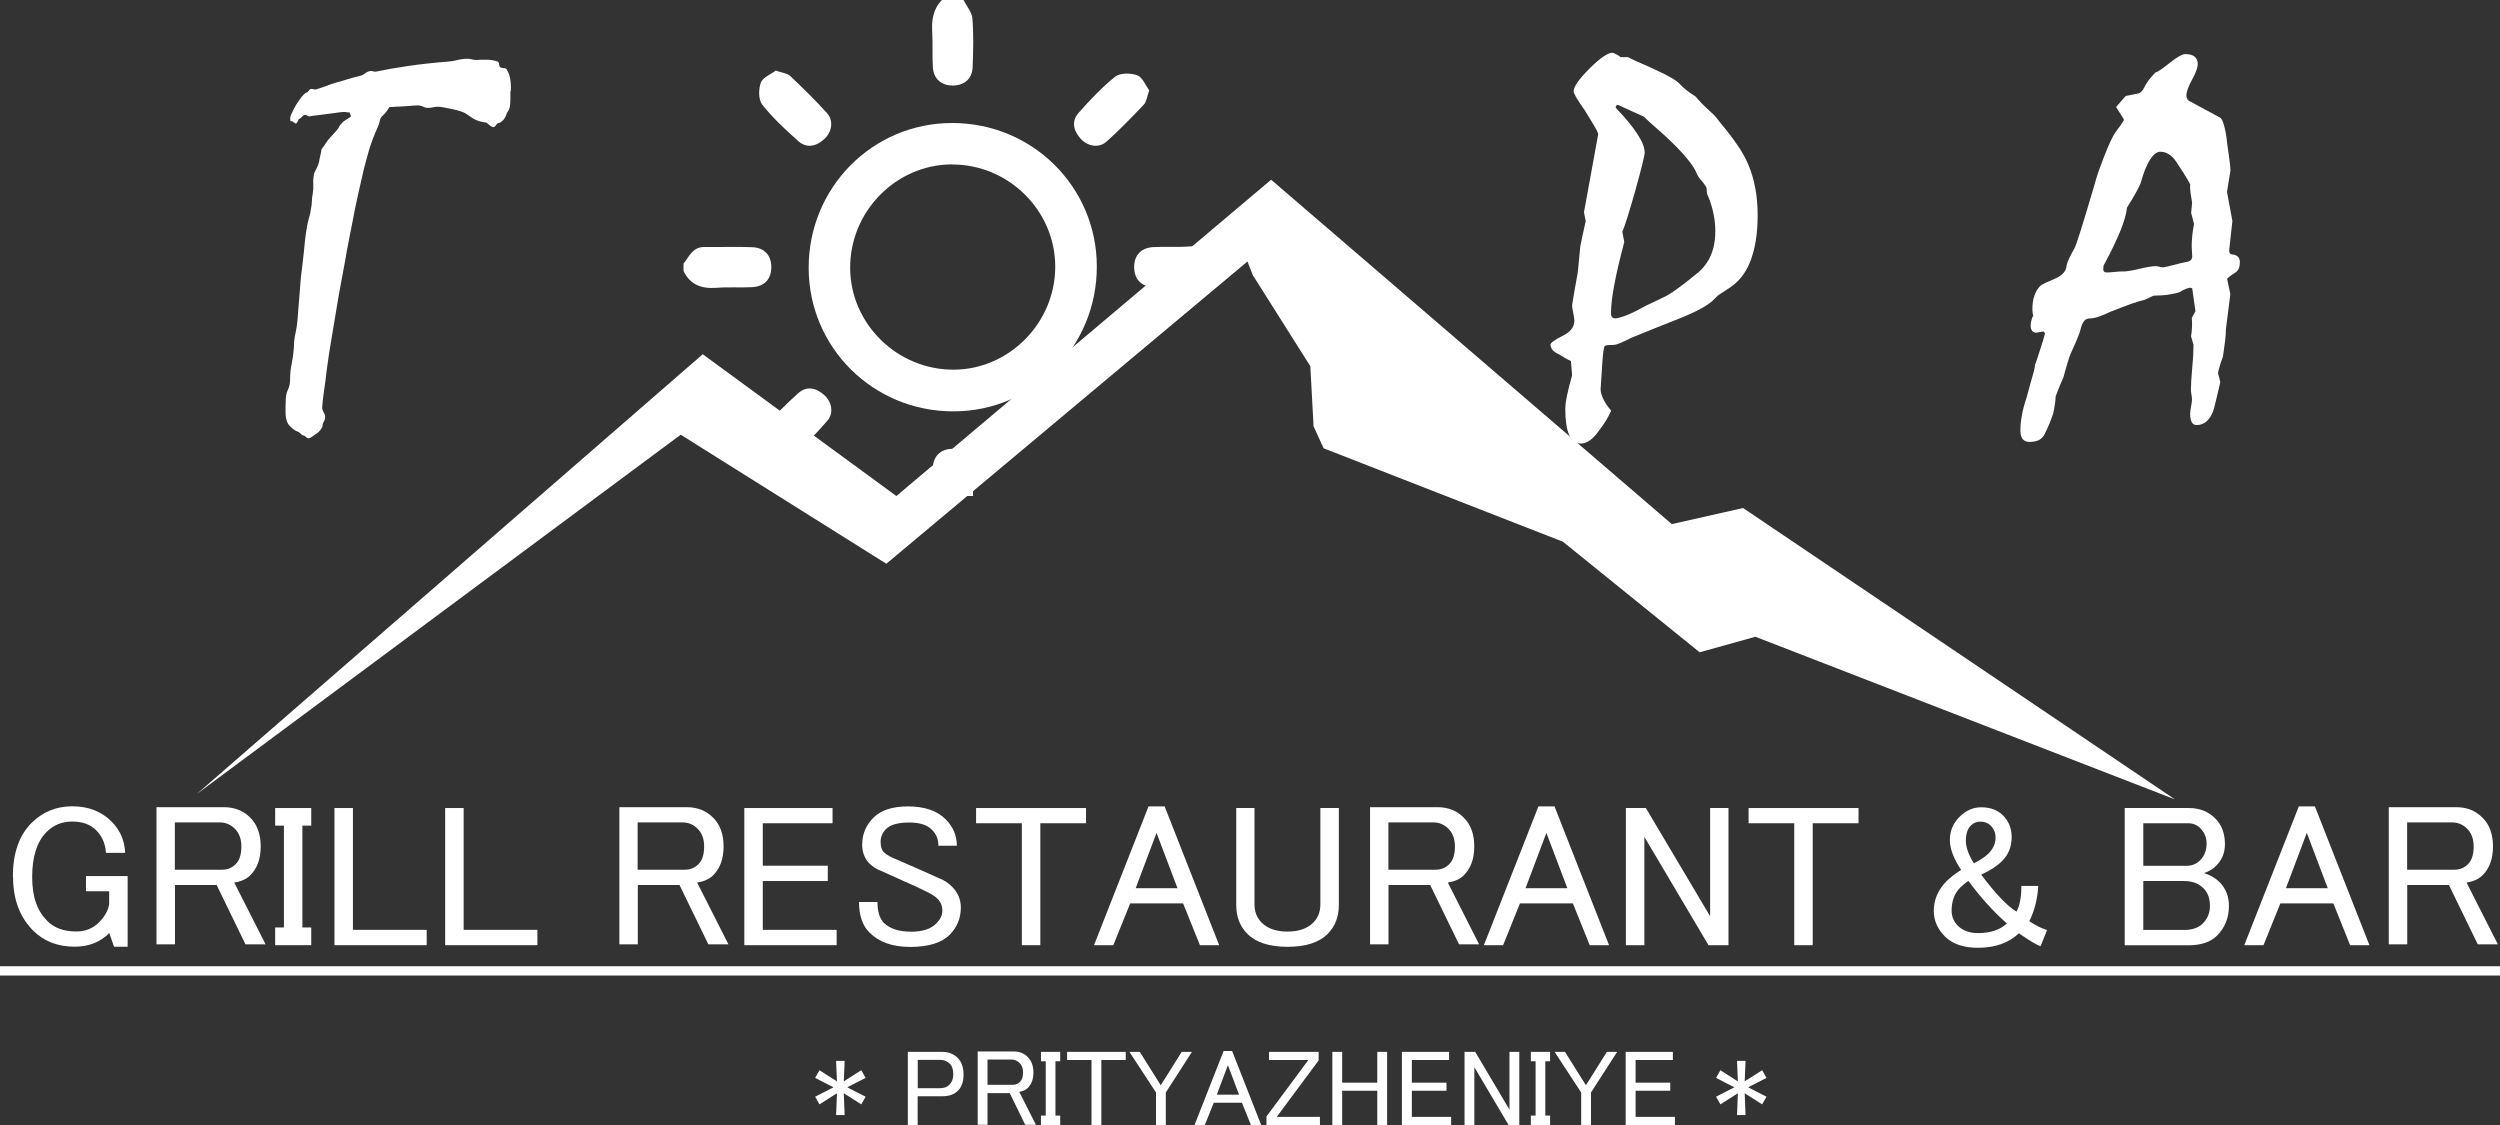
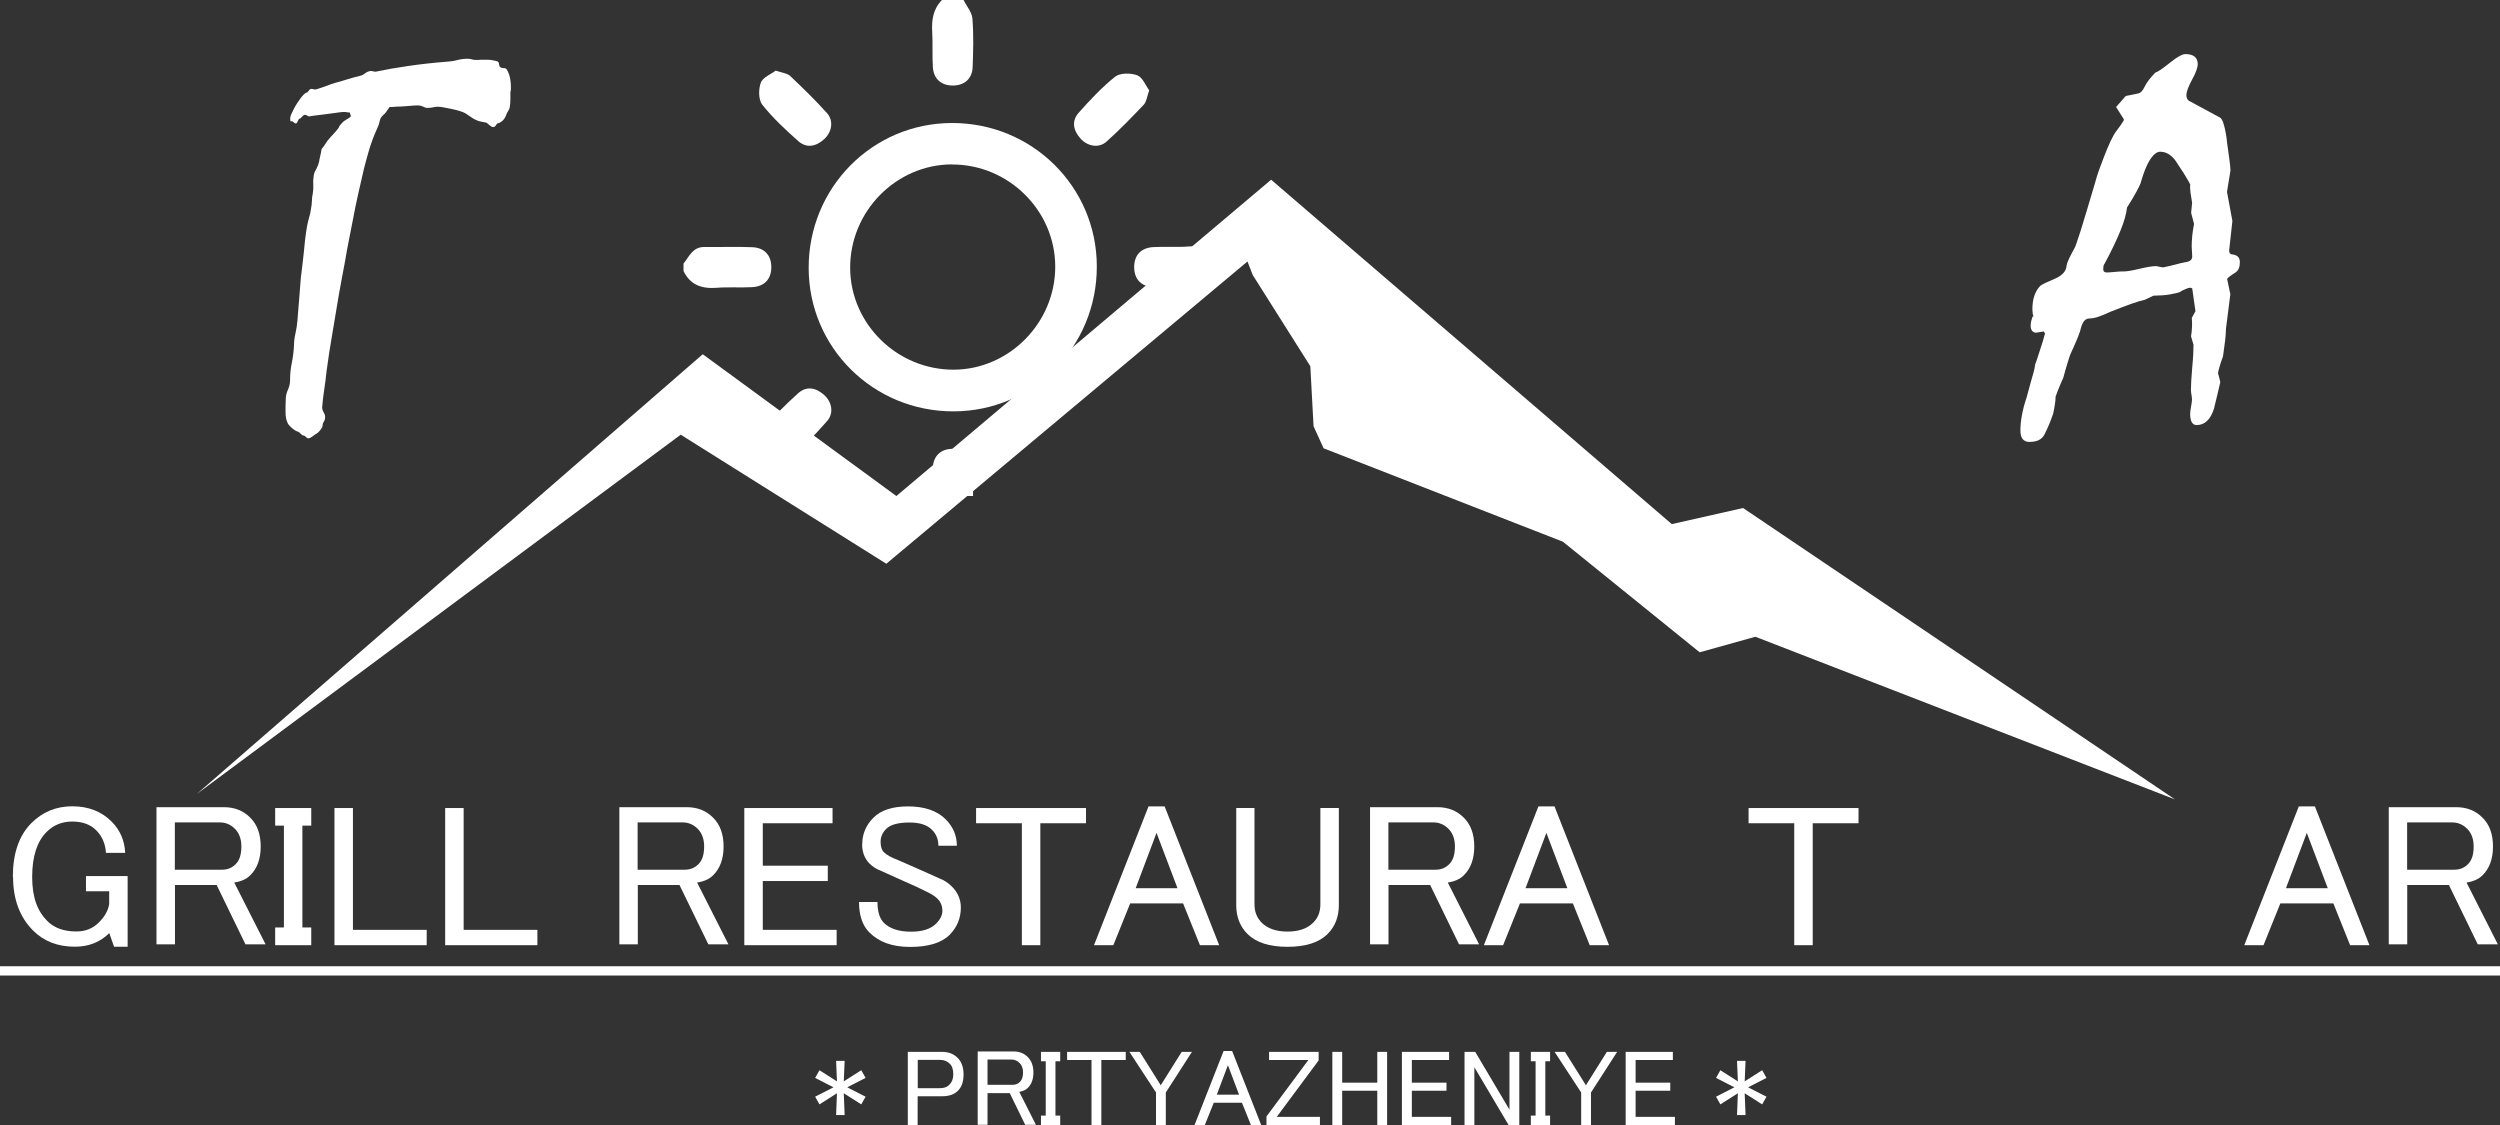
<svg xmlns="http://www.w3.org/2000/svg" width="160" height="72" viewBox="0 0 160 72" fill="none">
  <rect x="0" y="0" width="160" height="72" fill="#333333" stroke="none" />
  <g clip-path="url(#clip0_205_194833)">
    <path d="M43.738 17.328C44.166 18.233 44.899 18.489 45.853 18.42C46.613 18.357 47.38 18.42 48.148 18.378C48.935 18.33 49.364 17.853 49.364 17.099C49.364 16.346 48.935 15.855 48.148 15.821C47.132 15.779 46.108 15.821 45.093 15.807C44.332 15.793 44.111 16.415 43.745 16.871V17.334L43.738 17.328Z" fill="white" />
    <path d="M78.214 16.865C77.785 15.96 77.052 15.704 76.099 15.773C75.338 15.835 74.571 15.773 73.804 15.814C73.016 15.863 72.587 16.34 72.587 17.093C72.587 17.846 73.016 18.337 73.804 18.372C74.82 18.413 75.843 18.372 76.859 18.386C77.619 18.399 77.84 17.777 78.207 17.321V16.858L78.214 16.865Z" fill="white" />
    <path d="M60.285 0C59.704 0.588 59.614 1.313 59.663 2.094C59.704 2.827 59.656 3.566 59.704 4.306C59.752 5.066 60.264 5.488 61.017 5.474C61.722 5.46 62.22 5.039 62.248 4.306C62.289 3.269 62.317 2.219 62.234 1.182C62.199 0.774 61.861 0.394 61.667 0L60.285 0Z" fill="white" />
    <path d="M62.275 31.746C62.275 31.131 62.288 30.516 62.247 29.907C62.192 29.14 61.687 28.712 60.934 28.725C60.222 28.739 59.752 29.161 59.697 29.907C59.655 30.516 59.676 31.131 59.669 31.746H62.275Z" fill="white" />
    <path d="M61.031 26.327C66.125 26.32 70.21 22.18 70.196 17.044C70.189 11.95 66.056 7.859 60.92 7.873C55.826 7.88 51.742 12.02 51.755 17.155C51.762 22.249 55.896 26.341 61.031 26.327ZM60.92 10.527C64.535 10.513 67.528 13.464 67.535 17.058C67.542 20.639 64.611 23.631 61.066 23.659C57.444 23.687 54.43 20.749 54.41 17.162C54.389 13.54 57.333 10.534 60.92 10.52V10.527Z" fill="white" />
    <path d="M48.396 28.387C48.631 28.712 48.811 29.237 49.15 29.368C49.564 29.534 50.248 29.555 50.559 29.306C51.43 28.608 52.205 27.779 52.944 26.935C53.373 26.445 53.248 25.733 52.751 25.283C52.239 24.82 51.631 24.682 51.092 25.159C50.276 25.885 49.509 26.68 48.755 27.481C48.583 27.668 48.548 27.979 48.389 28.38L48.396 28.387Z" fill="white" />
    <path d="M49.654 4.513C49.336 4.755 48.818 4.949 48.694 5.287C48.541 5.702 48.535 6.379 48.783 6.697C49.461 7.554 50.276 8.308 51.092 9.033C51.631 9.51 52.239 9.372 52.751 8.902C53.241 8.453 53.366 7.734 52.937 7.25C52.191 6.414 51.382 5.633 50.567 4.859C50.387 4.686 50.062 4.665 49.654 4.52V4.513Z" fill="white" />
    <path d="M73.548 5.778C73.313 5.46 73.12 4.942 72.781 4.817C72.366 4.665 71.689 4.659 71.371 4.907C70.521 5.585 69.761 6.4 69.035 7.216C68.558 7.755 68.696 8.363 69.159 8.875C69.609 9.372 70.327 9.497 70.811 9.068C71.647 8.322 72.429 7.513 73.203 6.697C73.376 6.518 73.403 6.193 73.548 5.785V5.778Z" fill="white" />
-     <path d="M102.287 8.585C102.246 8.432 102.149 8.239 101.997 7.997C101.838 7.748 101.652 7.437 101.423 7.057C101.182 6.711 101.002 6.442 100.884 6.248C100.774 6.048 100.712 5.917 100.712 5.847C100.712 5.55 101.05 5.066 101.728 4.389C102.405 3.712 102.896 3.373 103.214 3.373C103.442 3.463 103.614 3.56 103.711 3.656H104.181C104.465 3.802 104.755 3.933 105.059 4.064C105.356 4.189 105.647 4.32 105.93 4.458C106.787 4.845 107.312 5.156 107.52 5.391C107.727 5.626 108.066 5.896 108.529 6.186C108.591 6.269 108.715 6.414 108.902 6.608C109.089 6.801 109.351 7.043 109.676 7.34C109.711 7.375 109.766 7.43 109.835 7.513C109.897 7.596 109.966 7.693 110.042 7.783C110.492 8.322 110.872 8.813 111.183 9.269C111.494 9.718 111.729 10.14 111.888 10.527C112.088 10.997 112.24 11.501 112.337 12.034C112.441 12.573 112.489 13.153 112.489 13.782C112.489 14.95 112.33 15.932 112.019 16.727C111.708 17.528 111.217 18.116 110.561 18.503C110.499 18.558 110.402 18.613 110.291 18.683C110.181 18.752 110.063 18.828 109.946 18.911L109.738 19.118C109.559 19.319 109.268 19.526 108.854 19.754C108.439 19.982 107.9 20.224 107.222 20.487C106.331 20.839 105.391 21.212 104.402 21.62C104.133 21.758 103.898 21.869 103.704 21.952C103.511 22.035 103.359 22.076 103.255 22.076C102.951 22.076 102.771 22.097 102.709 22.139C102.647 22.18 102.585 22.602 102.536 23.396C102.502 23.915 102.474 24.419 102.439 24.91C102.439 25.09 102.495 25.29 102.605 25.525C102.716 25.76 102.882 26.016 103.117 26.286C103.02 26.5 102.909 26.707 102.792 26.901C102.674 27.101 102.522 27.315 102.343 27.544C102.149 27.827 101.956 28.041 101.755 28.179C101.555 28.318 101.368 28.387 101.188 28.387C100.836 28.387 100.587 28.207 100.428 27.841C100.262 27.468 100.179 26.922 100.179 26.189C100.179 25.961 100.214 25.67 100.29 25.311C100.359 24.959 100.47 24.53 100.615 24.018L100.539 23.106C100.401 23.044 100.262 22.975 100.138 22.899C100.007 22.823 99.875 22.74 99.751 22.664C99.564 22.581 99.426 22.484 99.35 22.38C99.274 22.27 99.232 22.173 99.232 22.062C99.232 21.938 99.488 21.752 99.993 21.503C100.504 21.254 100.76 20.929 100.76 20.521C100.76 20.411 100.732 20.238 100.684 20.017C100.642 19.795 100.615 19.637 100.615 19.533C100.712 18.918 100.815 18.309 100.933 17.687C100.953 17.625 100.981 17.432 101.009 17.121C101.043 16.809 101.085 16.36 101.14 15.766C101.175 15.586 101.223 15.365 101.278 15.088C101.341 14.819 101.41 14.501 101.486 14.149L101.375 13.582L102.287 8.578V8.585ZM103.573 6.711C103.511 6.711 103.462 6.725 103.442 6.76C103.414 6.794 103.407 6.836 103.407 6.898C104.644 8.191 105.259 9.144 105.259 9.76C105.259 9.946 105.059 10.762 104.658 12.206C104.25 13.644 103.974 14.522 103.829 14.826L103.953 15.489C103.677 16.547 103.456 17.452 103.317 18.22C103.172 18.98 103.103 19.581 103.103 20.037C103.103 20.155 103.124 20.238 103.172 20.293C103.221 20.348 103.283 20.376 103.373 20.376C103.476 20.376 103.67 20.328 103.939 20.238C104.216 20.141 104.568 19.982 104.997 19.747C105.266 19.595 105.536 19.464 105.812 19.339C106.089 19.208 106.365 19.084 106.642 18.938C106.759 18.876 106.898 18.793 107.043 18.697C107.195 18.593 107.361 18.475 107.533 18.344C107.789 18.157 107.983 17.998 108.135 17.881C108.28 17.756 108.37 17.68 108.411 17.653C108.861 17.335 109.206 16.941 109.434 16.471C109.662 16.001 109.78 15.441 109.78 14.791C109.78 14.404 109.738 14.01 109.648 13.609C109.566 13.209 109.427 12.801 109.248 12.386L109.213 12.006C109.192 11.957 109.151 11.895 109.102 11.826C109.047 11.757 108.992 11.681 108.93 11.598C108.867 11.536 108.798 11.453 108.722 11.342C108.646 11.239 108.584 11.1 108.515 10.934C108.349 10.61 108.045 10.202 107.603 9.725C107.16 9.241 106.573 8.681 105.84 8.052C105.757 7.976 105.66 7.893 105.557 7.797C105.453 7.693 105.336 7.589 105.211 7.472C105.004 7.375 104.776 7.264 104.499 7.147C104.223 7.022 103.912 6.877 103.552 6.711H103.573Z" fill="white" />
    <path d="M130.142 20.272C130.107 20.161 130.094 20.064 130.087 19.995C130.087 19.919 130.073 19.857 130.073 19.809C130.073 19.456 130.114 19.166 130.204 18.917C130.287 18.668 130.412 18.468 130.577 18.295C130.619 18.254 130.729 18.191 130.902 18.108C131.075 18.026 131.303 17.929 131.587 17.804C131.787 17.715 131.939 17.597 132.063 17.466C132.181 17.334 132.25 17.175 132.264 16.989C132.292 16.844 132.354 16.678 132.451 16.484C132.54 16.298 132.658 16.09 132.775 15.869C132.817 15.807 132.941 15.447 133.156 14.784C133.363 14.12 133.653 13.153 134.033 11.874C134.137 11.487 134.241 11.148 134.344 10.865C134.455 10.588 134.538 10.347 134.614 10.146C134.953 9.254 135.229 8.667 135.443 8.39C135.658 8.114 135.817 7.886 135.92 7.706V7.623L135.43 6.849L136.045 6.144L136.826 5.985C136.985 5.964 137.13 5.819 137.261 5.543C137.392 5.266 137.621 4.976 137.945 4.644C138.021 4.624 138.139 4.561 138.298 4.451C138.457 4.34 138.671 4.181 138.92 3.981C139.141 3.801 139.328 3.677 139.487 3.587C139.646 3.504 139.763 3.462 139.853 3.462C140.13 3.462 140.337 3.518 140.468 3.635C140.593 3.746 140.655 3.905 140.655 4.091C140.655 4.319 140.537 4.658 140.295 5.094C140.053 5.536 139.929 5.875 139.929 6.103C139.929 6.206 139.957 6.289 139.998 6.358C140.047 6.428 140.102 6.469 140.164 6.49L142.058 7.513C142.162 7.554 142.258 7.72 142.334 8.01C142.417 8.294 142.493 8.695 142.542 9.199C142.604 9.621 142.652 9.966 142.687 10.25C142.721 10.526 142.749 10.747 142.749 10.913C142.673 11.363 142.597 11.819 142.528 12.282C142.632 12.869 142.749 13.491 142.873 14.141C142.811 14.756 142.742 15.385 142.666 16.028C142.666 16.09 142.68 16.145 142.701 16.194C142.728 16.242 142.77 16.27 142.818 16.277C142.998 16.291 143.129 16.339 143.219 16.422C143.309 16.505 143.35 16.622 143.35 16.768C143.35 16.954 143.323 17.106 143.267 17.217C143.205 17.327 143.129 17.41 143.019 17.473C142.887 17.555 142.777 17.631 142.694 17.694C142.618 17.756 142.562 17.804 142.535 17.853L142.742 18.827L142.459 21.06C142.459 21.246 142.445 21.488 142.41 21.785C142.376 22.076 142.327 22.421 142.272 22.808C142.162 23.092 142.092 23.327 142.037 23.52C141.982 23.707 141.954 23.831 141.954 23.894C142.01 24.073 142.058 24.267 142.099 24.46C142.037 24.737 141.968 25.027 141.899 25.311C141.83 25.594 141.768 25.87 141.698 26.14C141.588 26.506 141.429 26.776 141.242 26.949C141.056 27.121 140.835 27.204 140.579 27.204C140.447 27.204 140.344 27.142 140.275 27.025C140.206 26.9 140.171 26.721 140.171 26.485C140.171 26.375 140.192 26.23 140.226 26.029C140.261 25.829 140.288 25.677 140.288 25.573C140.288 25.497 140.275 25.393 140.254 25.269C140.233 25.145 140.219 25.034 140.219 24.937C140.219 24.647 140.247 24.177 140.302 23.527C140.365 22.884 140.385 22.401 140.385 22.069C140.33 21.889 140.282 21.709 140.226 21.523C140.261 21.322 140.282 21.122 140.288 20.915C140.302 20.707 140.288 20.514 140.275 20.341L140.51 19.919L140.302 18.454L140.192 18.413C140.13 18.413 140.033 18.433 139.915 18.482C139.791 18.53 139.639 18.606 139.466 18.71C139.342 18.751 139.141 18.793 138.878 18.841C138.616 18.89 138.263 18.917 137.821 18.924C137.627 19.021 137.448 19.104 137.282 19.18C137.04 19.235 136.736 19.325 136.37 19.456C136.003 19.588 135.582 19.753 135.098 19.94C134.814 20.071 134.559 20.182 134.317 20.265C134.082 20.348 133.881 20.382 133.722 20.382C133.591 20.382 133.494 20.431 133.404 20.521C133.321 20.617 133.252 20.749 133.197 20.928C133.162 21.101 133.086 21.329 132.969 21.62C132.844 21.917 132.686 22.283 132.485 22.719C132.451 22.836 132.388 23.016 132.312 23.258C132.236 23.5 132.153 23.797 132.057 24.156C131.994 24.288 131.925 24.46 131.835 24.668C131.752 24.875 131.656 25.11 131.559 25.38C131.559 25.511 131.545 25.663 131.517 25.85C131.49 26.029 131.455 26.25 131.4 26.485C131.345 26.631 131.276 26.817 131.193 27.045C131.103 27.273 130.985 27.515 130.854 27.792C130.771 27.958 130.647 28.082 130.488 28.165C130.329 28.241 130.128 28.283 129.872 28.283C129.693 28.283 129.554 28.22 129.451 28.103C129.354 27.979 129.306 27.799 129.306 27.543C129.306 27.267 129.333 26.956 129.396 26.61C129.458 26.257 129.554 25.87 129.7 25.449C129.845 24.896 129.976 24.447 130.073 24.094C130.183 23.748 130.232 23.493 130.246 23.327C130.28 23.251 130.329 23.119 130.391 22.926C130.453 22.739 130.522 22.504 130.612 22.242C130.702 21.979 130.792 21.675 130.882 21.343L130.799 21.212L130.294 21.295C130.183 21.281 130.094 21.233 130.038 21.15C129.983 21.067 129.962 20.956 129.962 20.825C129.962 20.749 129.976 20.666 129.99 20.576C130.011 20.493 130.045 20.382 130.087 20.251L130.142 20.272ZM135.858 17.376C136.093 17.376 136.452 17.32 136.929 17.203C137.399 17.092 137.759 17.03 138.001 17.03C138.146 17.065 138.298 17.092 138.443 17.113C138.706 17.058 138.961 17.003 139.217 16.933C139.466 16.864 139.722 16.802 139.984 16.754C140.095 16.733 140.164 16.692 140.219 16.636C140.275 16.574 140.302 16.505 140.302 16.408C140.282 16.09 140.268 15.876 140.268 15.765C140.268 15.558 140.282 15.344 140.302 15.095C140.33 14.846 140.365 14.597 140.42 14.335L140.233 13.623L140.295 12.98C140.254 12.752 140.219 12.531 140.192 12.323C140.164 12.116 140.157 11.95 140.178 11.812C140.157 11.77 140.116 11.701 140.067 11.604C140.012 11.515 139.957 11.411 139.888 11.3C139.784 11.121 139.68 10.955 139.563 10.789C139.452 10.63 139.348 10.464 139.238 10.291C139.093 10.091 138.934 9.946 138.768 9.849C138.602 9.752 138.429 9.711 138.25 9.711C138.042 9.711 137.828 9.877 137.607 10.208C137.386 10.547 137.185 11.058 136.992 11.743C136.964 11.826 136.874 11.998 136.736 12.261C136.598 12.524 136.39 12.869 136.128 13.284C136.086 13.685 135.948 14.176 135.706 14.77C135.464 15.364 135.132 16.063 134.704 16.857C134.648 16.927 134.621 16.989 134.621 17.044C134.621 17.099 134.607 17.155 134.607 17.217C134.607 17.293 134.621 17.348 134.662 17.383C134.697 17.417 134.752 17.438 134.828 17.438C134.939 17.438 135.105 17.424 135.34 17.404C135.575 17.383 135.747 17.369 135.858 17.369V17.376Z" fill="white" />
    <path d="M32.665 5.826V6.345C32.665 6.538 32.651 6.711 32.624 6.863C32.61 6.946 32.575 7.029 32.513 7.119C32.458 7.202 32.416 7.278 32.403 7.34C32.34 7.52 32.251 7.651 32.147 7.741C32.036 7.824 31.967 7.872 31.939 7.872C31.863 7.872 31.801 7.914 31.746 8.004C31.698 8.087 31.635 8.135 31.573 8.135C31.497 8.135 31.414 8.087 31.304 7.99C31.2 7.886 31.124 7.838 31.069 7.838C30.84 7.803 30.661 7.762 30.529 7.706C30.398 7.658 30.294 7.596 30.205 7.534C30.08 7.444 29.935 7.347 29.783 7.25C29.624 7.16 29.334 7.064 28.905 6.974C28.774 6.953 28.629 6.925 28.484 6.891C28.338 6.856 28.186 6.836 28.041 6.829C27.945 6.829 27.834 6.842 27.709 6.87C27.585 6.898 27.474 6.905 27.364 6.905C27.267 6.905 27.17 6.877 27.074 6.822C26.97 6.773 26.866 6.746 26.77 6.746C26.583 6.746 26.382 6.759 26.182 6.78C25.975 6.794 25.76 6.815 25.546 6.822C25.456 6.822 25.353 6.822 25.242 6.836C25.138 6.849 25.035 6.849 24.931 6.849C24.896 6.905 24.862 6.96 24.82 7.008C24.786 7.064 24.744 7.119 24.71 7.167C24.668 7.229 24.606 7.299 24.53 7.361C24.454 7.43 24.399 7.492 24.364 7.561C24.337 7.623 24.309 7.693 24.295 7.776C24.281 7.852 24.261 7.921 24.24 7.983C24.157 8.169 24.067 8.37 23.984 8.577C23.894 8.792 23.811 9.013 23.735 9.241C23.68 9.393 23.618 9.6 23.542 9.877C23.459 10.153 23.376 10.485 23.279 10.858C23.189 11.28 23.072 11.771 22.94 12.344C22.809 12.911 22.685 13.526 22.56 14.197C22.484 14.577 22.401 14.978 22.325 15.392C22.242 15.814 22.159 16.242 22.09 16.685C22.028 17.037 21.959 17.39 21.89 17.749C21.821 18.109 21.758 18.475 21.689 18.848C21.558 19.664 21.413 20.486 21.275 21.323C21.13 22.152 21.005 22.954 20.901 23.749C20.86 24.149 20.811 24.544 20.749 24.938C20.687 25.331 20.646 25.712 20.618 26.078C20.618 26.175 20.653 26.285 20.722 26.403C20.791 26.527 20.818 26.631 20.805 26.728C20.805 26.824 20.777 26.907 20.729 26.983C20.673 27.059 20.646 27.142 20.646 27.239C20.646 27.301 20.597 27.398 20.507 27.516C20.411 27.64 20.328 27.716 20.272 27.744C20.238 27.758 20.162 27.806 20.037 27.903C19.906 27.999 19.823 28.048 19.768 28.048C19.706 28.062 19.643 28.034 19.581 27.965C19.519 27.903 19.457 27.868 19.408 27.868C19.367 27.868 19.312 27.834 19.243 27.758C19.173 27.681 19.111 27.633 19.042 27.619C18.938 27.585 18.814 27.509 18.669 27.384C18.531 27.253 18.441 27.156 18.413 27.08C18.372 26.997 18.337 26.893 18.309 26.776C18.282 26.652 18.275 26.52 18.275 26.375C18.275 26.251 18.275 26.113 18.275 25.967C18.275 25.822 18.289 25.684 18.289 25.559C18.289 25.359 18.33 25.159 18.427 24.944C18.524 24.737 18.565 24.53 18.565 24.329C18.565 23.942 18.6 23.576 18.676 23.23C18.745 22.885 18.793 22.518 18.814 22.131C18.814 21.869 18.849 21.599 18.911 21.329C18.973 21.053 19.015 20.79 19.035 20.521C19.07 20.072 19.104 19.615 19.146 19.145C19.187 18.675 19.222 18.219 19.256 17.756C19.291 17.5 19.319 17.238 19.353 16.968C19.388 16.692 19.415 16.429 19.443 16.166C19.464 15.904 19.491 15.627 19.526 15.337C19.561 15.047 19.602 14.763 19.65 14.48C19.685 14.293 19.733 14.107 19.782 13.92C19.844 13.74 19.878 13.554 19.899 13.381C19.934 13.222 19.954 13.056 19.961 12.883C19.961 12.71 19.982 12.545 20.017 12.393C20.051 12.199 20.058 12.005 20.051 11.805C20.037 11.605 20.051 11.404 20.086 11.19C20.113 11.059 20.169 10.927 20.259 10.782C20.341 10.63 20.39 10.492 20.418 10.361C20.438 10.229 20.466 10.105 20.5 9.96C20.535 9.828 20.556 9.697 20.576 9.566C20.576 9.545 20.604 9.503 20.66 9.441C20.715 9.379 20.777 9.282 20.846 9.172C20.901 9.075 20.991 8.964 21.116 8.819C21.24 8.688 21.351 8.563 21.447 8.46C21.606 8.28 21.689 8.163 21.703 8.114C21.717 8.059 21.807 7.955 21.959 7.796C21.993 7.762 22.07 7.713 22.194 7.637C22.325 7.561 22.401 7.506 22.429 7.478C22.463 7.451 22.456 7.395 22.429 7.333C22.394 7.264 22.381 7.223 22.401 7.202C22.298 7.202 22.215 7.188 22.145 7.174C22.083 7.16 21.986 7.16 21.869 7.174C21.689 7.195 21.544 7.209 21.447 7.229C21.337 7.243 21.199 7.264 21.019 7.285C20.798 7.319 20.583 7.347 20.376 7.368C20.169 7.388 19.968 7.416 19.782 7.451C19.74 7.451 19.692 7.43 19.643 7.388C19.588 7.354 19.54 7.34 19.498 7.354C19.436 7.368 19.374 7.409 19.319 7.485C19.256 7.554 19.208 7.596 19.166 7.596C19.132 7.61 19.097 7.658 19.063 7.748C19.028 7.831 18.987 7.886 18.959 7.9C18.918 7.914 18.869 7.886 18.807 7.838C18.745 7.782 18.71 7.755 18.69 7.755C18.627 7.776 18.593 7.769 18.586 7.741C18.586 7.713 18.572 7.658 18.572 7.582C18.572 7.506 18.593 7.423 18.634 7.326C18.676 7.236 18.738 7.112 18.807 6.967C18.862 6.856 18.925 6.753 18.994 6.642C19.07 6.531 19.139 6.428 19.201 6.338C19.277 6.227 19.353 6.137 19.429 6.061C19.512 5.985 19.567 5.937 19.609 5.93C19.657 5.93 19.706 5.889 19.747 5.819C19.789 5.757 19.837 5.709 19.885 5.695C19.941 5.681 19.996 5.695 20.065 5.709C20.127 5.73 20.176 5.737 20.224 5.723C20.431 5.66 20.646 5.591 20.846 5.515C21.053 5.432 21.254 5.363 21.461 5.301C21.689 5.239 21.945 5.17 22.215 5.08C22.477 4.997 22.768 4.921 23.072 4.845C23.168 4.824 23.265 4.776 23.362 4.693C23.466 4.617 23.569 4.568 23.687 4.548C23.742 4.534 23.797 4.548 23.866 4.562C23.929 4.575 23.984 4.589 24.039 4.589C24.654 4.458 25.353 4.333 26.12 4.223C26.88 4.112 27.723 4.016 28.636 3.946C28.836 3.933 29.05 3.905 29.271 3.843C29.493 3.787 29.714 3.76 29.935 3.76C30.018 3.76 30.101 3.774 30.184 3.794C30.267 3.822 30.357 3.836 30.44 3.836C30.557 3.836 30.675 3.836 30.806 3.822C30.93 3.822 31.062 3.822 31.179 3.822C31.297 3.822 31.428 3.836 31.539 3.857C31.656 3.877 31.753 3.905 31.843 3.933C31.898 3.953 31.926 4.016 31.939 4.112C31.953 4.202 31.974 4.271 32.016 4.299C32.078 4.34 32.161 4.361 32.251 4.361C32.347 4.361 32.41 4.396 32.437 4.458C32.555 4.644 32.631 4.873 32.665 5.128C32.7 5.384 32.707 5.626 32.686 5.861L32.665 5.826Z" fill="white" />
    <path d="M54.002 69.207L55.121 68.495L55.398 68.986L54.223 69.588L55.398 70.189L55.121 70.68L54.002 69.968L54.057 71.364H53.511L53.566 69.968L52.446 70.68L52.17 70.189L53.345 69.588L52.17 68.986L52.446 68.495L53.566 69.207L53.511 67.894H54.057L54.002 69.207ZM58.107 67.32H60.298C60.699 67.32 61.031 67.445 61.287 67.701C61.542 67.956 61.667 68.309 61.667 68.765C61.667 69.221 61.549 69.567 61.307 69.809C61.072 70.044 60.734 70.161 60.291 70.161H58.729V72H58.1V67.32H58.107ZM58.736 67.839V69.643H60.16C60.416 69.643 60.616 69.574 60.761 69.422C60.927 69.256 61.01 69.035 61.01 68.765C61.01 68.454 60.941 68.226 60.789 68.081C60.623 67.915 60.416 67.832 60.16 67.832H58.736V67.839ZM62.572 67.293H64.874C65.24 67.293 65.537 67.41 65.779 67.652C66.014 67.887 66.139 68.219 66.139 68.641C66.139 69.062 66.021 69.387 65.779 69.629C65.655 69.753 65.468 69.836 65.233 69.878L66.298 71.986H65.613L64.625 69.961H63.201V71.986H62.572V67.307V67.293ZM63.201 67.811V69.428H64.819C64.998 69.428 65.157 69.366 65.282 69.235C65.406 69.111 65.475 68.91 65.475 68.634C65.475 68.378 65.399 68.177 65.254 68.032C65.109 67.887 64.936 67.811 64.736 67.811H63.201ZM66.622 67.32H67.853V67.922H67.549V71.398H67.853V72H66.622V71.398H66.927V67.922H66.622V67.32ZM68.295 67.32H72.048V67.839H70.486V72H69.857V67.839H68.295V67.32ZM72.29 67.32H72.947L74.288 69.456L75.629 67.32H76.285L74.612 69.919V72H73.984V69.919L72.283 67.32H72.29ZM76.451 72L78.31 67.265H78.856L80.716 72H80.059L79.485 70.576H77.681L77.108 72H76.451ZM78.587 68.171L77.875 70.058H79.299L78.587 68.171ZM81.22 67.32H84.393V67.867L81.711 71.481H84.476V72H81.054V71.454L83.736 67.839H81.22V67.32ZM85.27 67.32H85.899V69.29H88.146V67.32H88.775V72H88.146V69.809H85.899V72H85.27V67.32ZM89.728 67.32H92.742V67.839H90.358V69.29H92.576V69.809H90.358V71.481H92.873V72H89.722V67.32H89.728ZM93.73 67.32H94.415L96.606 71.018V67.32H97.235V72H96.55L94.359 68.302V72H93.73V67.32ZM97.974 67.32H99.205V67.922H98.9V71.398H99.205V72H97.974V71.398H98.278V67.922H97.974V67.32ZM99.502 67.32H100.158L101.499 69.456L102.84 67.32H103.497L101.824 69.919V72H101.195V69.919L99.495 67.32H99.502ZM104.05 67.32H107.063V67.839H104.679V69.29H106.897V69.809H104.679V71.481H107.195V72H104.043V67.32H104.05ZM111.66 69.207L112.779 68.495L113.056 68.986L111.881 69.588L113.056 70.189L112.779 70.68L111.66 69.968L111.715 71.364H111.169L111.224 69.968L110.104 70.68L109.828 70.189L111.003 69.588L109.828 68.986L110.104 68.495L111.224 69.207L111.169 67.894H111.715L111.66 69.207Z" fill="white" />
    <path d="M0.822 56.124C0.822 54.617 1.216 53.477 2.004 52.682C2.723 51.963 3.594 51.603 4.624 51.603C5.654 51.603 6.49 51.928 7.14 52.578C7.686 53.124 7.976 53.794 8.011 54.583H6.78C6.746 54.002 6.538 53.525 6.165 53.145C5.792 52.765 5.273 52.578 4.624 52.578C3.974 52.578 3.428 52.799 2.979 53.248C2.364 53.864 2.059 54.824 2.059 56.124C2.059 57.423 2.384 58.301 3.034 58.951C3.476 59.393 4.092 59.614 4.879 59.614C5.46 59.614 5.937 59.428 6.317 59.047C6.697 58.674 6.918 58.28 6.988 57.866V57.043H5.502V56.069H8.169V60.589H7.299L6.994 59.718C6.414 60.298 5.674 60.589 4.79 60.589C3.698 60.589 2.806 60.243 2.122 59.559C1.265 58.702 0.836 57.555 0.836 56.117L0.822 56.124Z" fill="white" />
    <path d="M14.322 51.659C15.006 51.659 15.573 51.88 16.015 52.33C16.464 52.772 16.685 53.387 16.685 54.174C16.685 54.962 16.464 55.578 16.015 56.02C15.773 56.262 15.434 56.414 14.992 56.483L16.997 60.437H15.71L13.866 56.642H11.198V60.437H10.015V51.659H14.322ZM11.19 55.661H14.217C14.556 55.661 14.853 55.543 15.088 55.301C15.33 55.059 15.448 54.686 15.448 54.174C15.448 53.698 15.309 53.318 15.033 53.041C14.756 52.765 14.431 52.633 14.058 52.633H11.19V55.661Z" fill="white" />
    <path d="M17.611 51.714H19.92V52.84H19.353V59.358H19.92V60.492H17.611V59.358H18.171V52.84H17.611V51.714Z" fill="white" />
    <path d="M21.406 51.714H22.588V59.51H27.308V60.492H21.406V51.714Z" fill="white" />
    <path d="M28.491 51.714H29.673V59.51H34.393V60.492H28.491V51.714Z" fill="white" />
    <path d="M43.944 51.659C44.629 51.659 45.195 51.88 45.638 52.33C46.087 52.772 46.309 53.386 46.309 54.174C46.309 54.962 46.087 55.578 45.638 56.02C45.396 56.262 45.057 56.414 44.615 56.483L46.62 60.437H45.334L43.488 56.642H40.82V60.437H39.639V51.659H43.944ZM40.808 55.661H43.835C44.173 55.661 44.471 55.543 44.706 55.301C44.948 55.059 45.065 54.686 45.065 54.174C45.065 53.698 44.927 53.318 44.65 53.041C44.374 52.765 44.049 52.633 43.676 52.633H40.808V55.661Z" fill="white" />
    <path d="M47.636 51.714H53.283V52.688H48.818V55.405H52.978V56.386H48.818V59.51H53.545V60.492H47.636V51.714Z" fill="white" />
    <path d="M55.184 54.023C55.184 53.373 55.426 52.806 55.903 52.329C56.38 51.852 57.119 51.61 58.108 51.61C59.172 51.61 59.974 51.887 60.52 52.433C60.997 52.91 61.239 53.477 61.239 54.126H60.057C60.057 53.718 59.919 53.373 59.642 53.103C59.338 52.792 58.854 52.64 58.204 52.64C57.486 52.64 56.988 52.778 56.718 53.048C56.476 53.29 56.359 53.559 56.359 53.87C56.359 54.181 56.428 54.403 56.566 54.541C56.739 54.714 57.043 54.88 57.492 55.052C58.28 55.398 59.172 55.785 60.16 56.234C60.437 56.338 60.693 56.511 60.928 56.746C61.301 57.119 61.494 57.568 61.494 58.08C61.494 58.764 61.252 59.345 60.776 59.828C60.264 60.34 59.421 60.603 58.26 60.603C57.099 60.603 56.255 60.291 55.64 59.676C55.198 59.234 54.977 58.584 54.977 57.727H56.158C56.158 58.342 56.297 58.785 56.566 59.061C56.946 59.434 57.527 59.628 58.315 59.628C59.034 59.628 59.566 59.455 59.905 59.117C60.181 58.84 60.312 58.571 60.312 58.294C60.312 57.983 60.209 57.727 60.001 57.52C59.829 57.347 59.559 57.181 59.179 57.008C58.84 56.836 58.391 56.628 57.845 56.393C57.23 56.117 56.732 55.896 56.359 55.723C56.082 55.619 55.847 55.467 55.64 55.26C55.336 54.949 55.177 54.541 55.177 54.029L55.184 54.023Z" fill="white" />
    <path d="M62.469 51.714H69.505V52.688H66.581V60.492H65.399V52.688H62.469V51.714Z" fill="white" />
    <path d="M78.027 60.492H76.796L75.718 57.817H72.332L71.253 60.492H70.016L73.506 51.61H74.537L78.027 60.492ZM72.684 56.843H75.359L74.018 53.304L72.684 56.843Z" fill="white" />
    <path d="M79.106 51.714H80.287V57.872C80.287 58.349 80.439 58.743 80.751 59.054C81.131 59.427 81.677 59.621 82.395 59.621C83.114 59.621 83.66 59.434 84.04 59.054C84.352 58.75 84.504 58.356 84.504 57.872V51.714H85.686V57.928C85.686 58.681 85.444 59.296 84.967 59.773C84.421 60.319 83.564 60.596 82.402 60.596C81.241 60.596 80.384 60.319 79.838 59.773C79.361 59.296 79.119 58.681 79.119 57.928V51.714H79.106Z" fill="white" />
    <path d="M91.988 51.659C92.672 51.659 93.239 51.88 93.682 52.33C94.131 52.772 94.353 53.387 94.353 54.174C94.353 54.962 94.131 55.578 93.682 56.02C93.44 56.262 93.101 56.414 92.659 56.483L94.663 60.437H93.378L91.532 56.642H88.864V60.437H87.683V51.659H91.988ZM88.857 55.661H91.885C92.223 55.661 92.521 55.543 92.756 55.301C92.998 55.059 93.115 54.686 93.115 54.174C93.115 53.698 92.977 53.318 92.7 53.041C92.424 52.765 92.1 52.633 91.727 52.633H88.857V55.661Z" fill="white" />
    <path d="M102.979 60.492H101.742L100.664 57.817H97.277L96.199 60.492H94.968L98.459 51.61H99.489L102.979 60.492ZM97.635 56.843H100.31L98.969 53.304L97.635 56.843Z" fill="white" />
-     <path d="M104.057 51.714H105.335L109.448 58.639V51.714H110.623V60.492H109.344L105.239 53.559V60.492H104.057V51.714Z" fill="white" />
    <path d="M111.909 51.714H118.945V52.688H116.014V60.492H114.832V52.688H111.909V51.714Z" fill="white" />
-     <path d="M140.088 51.714C140.772 51.714 141.339 51.936 141.781 52.385C142.189 52.793 142.396 53.346 142.396 54.03C142.396 54.576 142.21 55.039 141.83 55.413C141.63 55.62 141.367 55.772 141.062 55.876C141.47 56.014 141.795 56.2 142.037 56.442C142.452 56.856 142.652 57.368 142.652 57.983C142.652 58.736 142.396 59.373 141.885 59.884C141.47 60.299 140.855 60.499 140.04 60.499H135.982V51.714H140.088ZM137.171 59.517H139.791C140.302 59.517 140.696 59.379 140.973 59.11C141.284 58.799 141.436 58.425 141.436 57.976C141.436 57.499 141.297 57.119 141.021 56.849C140.716 56.538 140.302 56.386 139.791 56.386H137.171V59.517ZM137.171 55.412H139.943C140.282 55.411 140.579 55.294 140.813 55.052C141.09 54.776 141.222 54.416 141.222 53.974C141.222 53.594 141.083 53.276 140.813 52.999C140.606 52.792 140.351 52.689 140.04 52.689H137.171V55.412Z" fill="white" />
    <path d="M151.644 60.492H150.407L149.335 57.817H145.942L144.864 60.492H143.633L147.124 51.61H148.154L151.644 60.492ZM146.301 56.843H148.976L147.635 53.304L146.301 56.843Z" fill="white" />
    <path d="M157.187 51.659C157.871 51.659 158.438 51.88 158.88 52.33C159.33 52.772 159.551 53.387 159.551 54.174C159.551 54.962 159.33 55.578 158.88 56.02C158.638 56.262 158.3 56.414 157.858 56.483L159.863 60.437H158.577L156.731 56.642H154.063V60.437H152.881V51.659H157.187ZM154.056 55.661H157.083C157.422 55.661 157.72 55.543 157.955 55.301C158.197 55.059 158.314 54.686 158.314 54.174C158.314 53.698 158.176 53.318 157.9 53.041C157.624 52.765 157.298 52.633 156.925 52.633H154.056V55.661Z" fill="white" />
    <path d="M0 61.84H160.008V62.434H0V61.84Z" fill="white" />
    <path d="M12.593 50.816L43.565 27.82L56.725 36.08L79.838 16.734L80.177 17.605L83.861 23.438L84.068 27.281L84.711 28.691L100.027 34.67L108.778 41.747L112.344 40.752L139.196 51.161L111.556 32.513L106.994 33.543L81.352 11.502L57.368 31.746L44.975 22.671L12.593 50.816Z" fill="white" />
-     <path d="M126.796 51.666C127.377 51.666 127.84 51.839 128.186 52.177C128.559 52.557 128.746 53.013 128.746 53.566C128.746 54.181 128.545 54.7 128.13 55.108C127.826 55.419 127.377 55.709 126.796 55.978C127.722 57.208 128.469 57.997 129.056 58.342C129.263 57.962 129.368 57.416 129.368 56.698H130.446C130.411 57.486 130.225 58.239 129.879 58.958C130.294 59.234 130.667 59.42 131.012 59.524L130.598 60.554C130.356 60.485 129.9 60.209 129.208 59.732C128.559 60.347 127.688 60.658 126.589 60.658C125.663 60.658 124.965 60.416 124.481 59.939C124.004 59.462 123.762 58.916 123.762 58.294C123.762 57.575 124.039 56.939 124.584 56.393C124.826 56.151 125.131 55.916 125.511 55.674C125.034 54.956 124.793 54.32 124.792 53.774V53.767C124.792 53.187 124.992 52.688 125.407 52.281C125.815 51.873 126.278 51.666 126.796 51.666ZM125.981 56.379C125.808 56.483 125.642 56.622 125.469 56.794H125.462C125.089 57.168 124.903 57.666 124.903 58.281C124.903 58.661 125.041 58.986 125.31 59.255C125.621 59.559 126.043 59.718 126.596 59.718C127.384 59.718 128 59.511 128.442 59.103C127.585 58.35 126.762 57.444 125.981 56.379ZM126.738 52.584C126.498 52.585 126.298 52.669 126.126 52.84C125.919 53.048 125.815 53.373 125.815 53.815C125.815 54.23 125.988 54.706 126.327 55.252C126.734 55.045 127.046 54.838 127.253 54.637C127.557 54.333 127.716 53.988 127.716 53.615C127.716 53.304 127.612 53.048 127.405 52.84C127.233 52.668 127.013 52.585 126.738 52.584Z" fill="white" />
  </g>
  <defs>
    <clipPath id="clip0_205_194833">
      <rect width="160.008" height="72" fill="white" />
    </clipPath>
  </defs>
</svg>